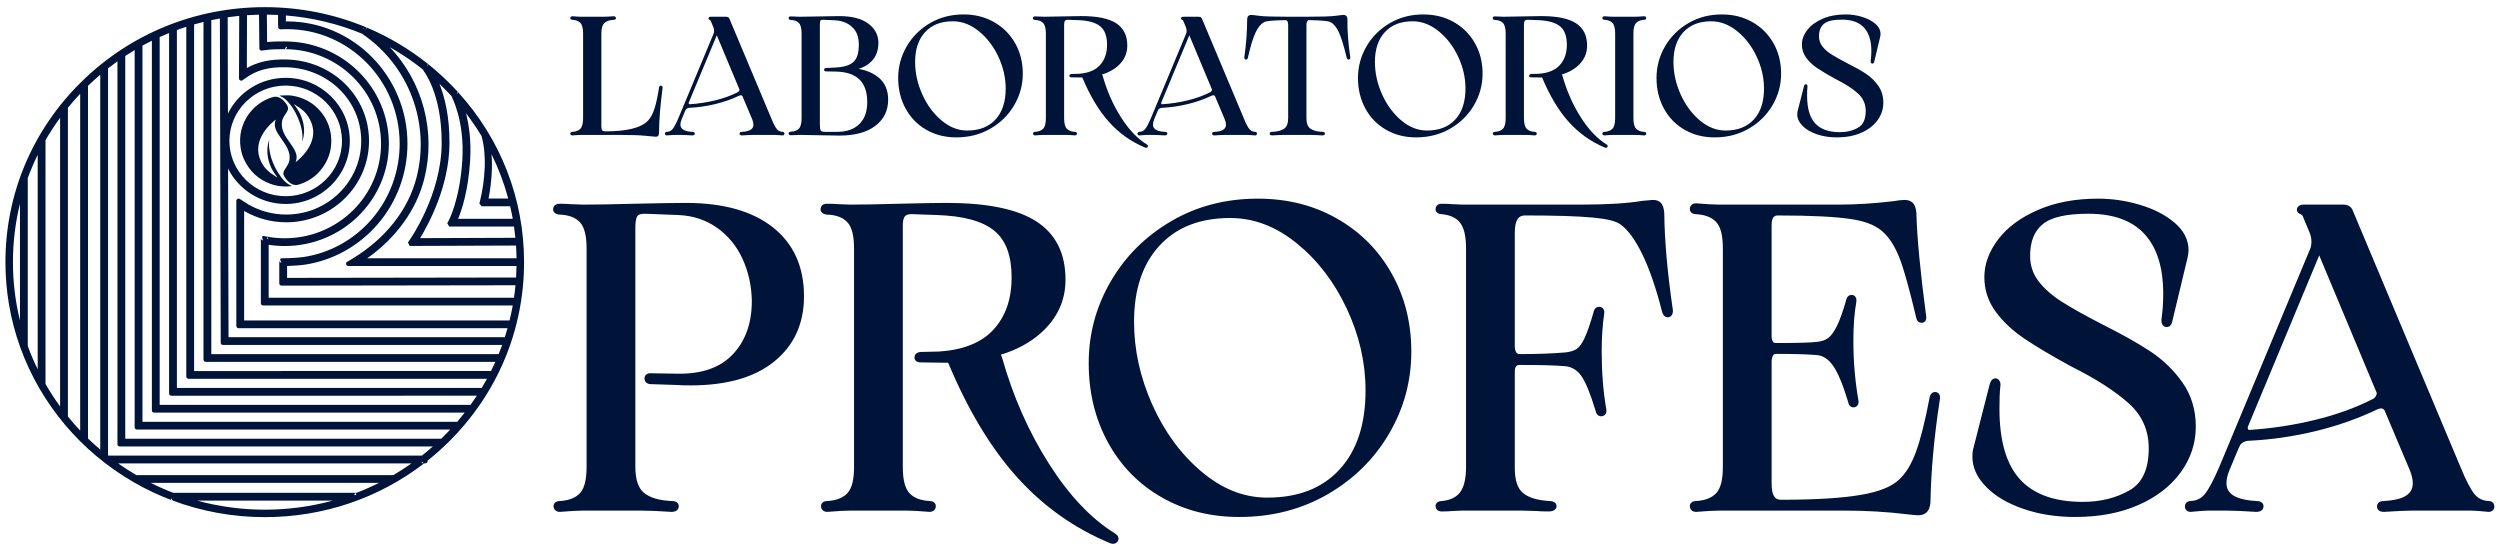
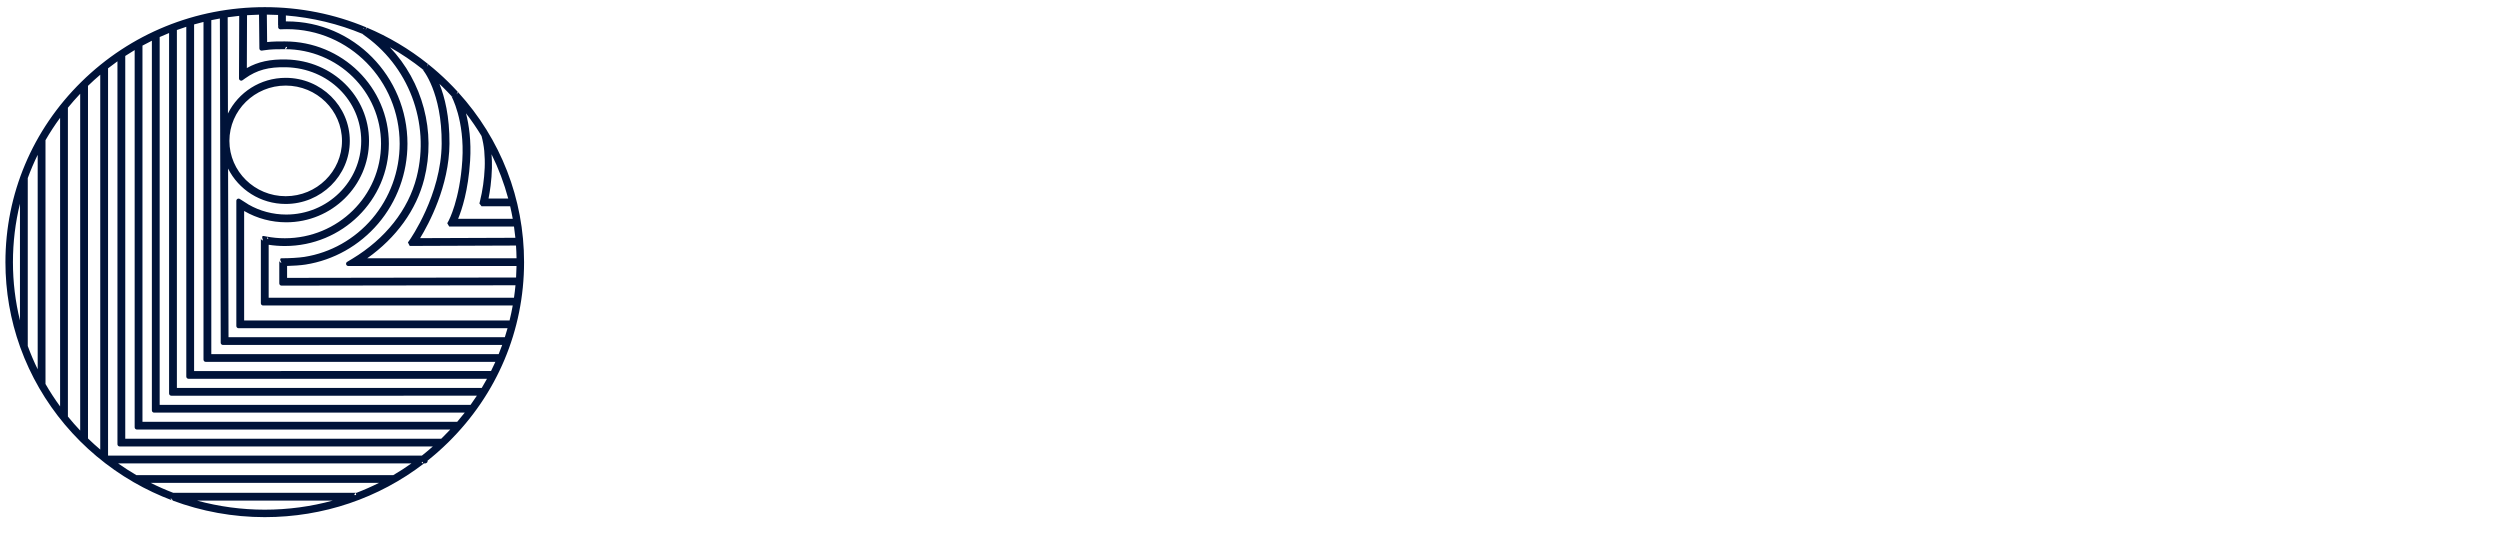
<svg xmlns="http://www.w3.org/2000/svg" width="100%" height="100%" viewBox="0 0 284 62" xml:space="preserve" style="fill-rule:evenodd;clip-rule:evenodd;stroke-linejoin:round;stroke-miterlimit:2;">
  <g id="logo-azul">
-     <path d="M65.024,15.383c-0.081,-0 -0.137,-0.026 -0.174,-0.059c-0.034,-0.031 -0.057,-0.071 -0.065,-0.122c-0.01,-0.067 0.011,-0.12 0.052,-0.16c0.033,-0.032 0.092,-0.062 0.182,-0.063c0.407,-0.022 0.715,-0.139 0.919,-0.36c0.209,-0.226 0.302,-0.626 0.302,-1.195l0,-9.619c0,-0.569 -0.093,-0.969 -0.302,-1.195c-0.204,-0.221 -0.512,-0.338 -0.916,-0.36c-0.092,-0.001 -0.152,-0.03 -0.185,-0.063c-0.041,-0.04 -0.062,-0.093 -0.052,-0.16c0.008,-0.051 0.031,-0.091 0.065,-0.122c0.037,-0.033 0.093,-0.059 0.174,-0.059c0.004,0 0.008,0.001 0.012,0.001c0.444,0.037 0.779,0.056 1.002,0.056l2.518,-0c0.273,-0 0.652,-0.019 1.136,-0.056c0.003,-0 0.007,-0.001 0.01,-0.001c0.158,0 0.237,0.073 0.262,0.164c0.015,0.054 0.007,0.1 -0.014,0.138c-0.026,0.046 -0.094,0.1 -0.225,0.102c-0.473,0.022 -0.83,0.141 -1.067,0.366c-0.236,0.225 -0.342,0.624 -0.342,1.189l0,10.483c0,0.145 0.011,0.265 0.032,0.361c0.017,0.074 0.039,0.131 0.073,0.167c0.072,0.078 0.195,0.107 0.361,0.107c2.464,0 4.088,-0.407 4.859,-1.252c0.289,-0.314 0.527,-0.764 0.713,-1.349c0.192,-0.602 0.364,-1.394 0.513,-2.375c0.013,-0.088 0.048,-0.143 0.084,-0.174c0.042,-0.036 0.092,-0.052 0.151,-0.044l0.002,0c0.059,0.009 0.1,0.036 0.129,0.074c0.03,0.04 0.049,0.101 0.033,0.186l-0.001,0.006c-0.261,2.067 -0.391,3.667 -0.391,4.801c-0,0.258 -0.017,0.43 -0.043,0.518l-0.001,0.002c-0.044,0.136 -0.15,0.217 -0.337,0.217c-0.09,0 -0.465,-0.034 -1.132,-0.104c-0.654,-0.069 -1.668,-0.103 -3.039,-0.103l-4.284,0c-0.223,0 -0.558,0.019 -1.002,0.056c-0.004,0.001 -0.008,0.001 -0.012,0.001Zm10.722,-0.404l0.005,0c0.27,-0.011 0.486,-0.113 0.648,-0.308c0.183,-0.219 0.4,-0.628 0.656,-1.224l4.001,-9.601c0,-0.001 0.001,-0.002 0.001,-0.003c0.044,-0.097 0.063,-0.21 0.063,-0.339c0,-0.145 -0.027,-0.284 -0.082,-0.418l-0.283,-0.676c-0.002,-0.005 -0.003,-0.009 -0.005,-0.013c-0.023,-0.078 -0.073,-0.13 -0.151,-0.153c-0.009,-0.002 -0.018,-0.006 -0.026,-0.01c-0.06,-0.032 -0.082,-0.076 -0.09,-0.114c-0.009,-0.043 -0.003,-0.096 0.046,-0.147c0.001,-0.002 0.003,-0.003 0.004,-0.005c0.038,-0.036 0.102,-0.065 0.197,-0.065l1.749,-0c0.104,-0 0.184,0.02 0.245,0.055c0.067,0.037 0.125,0.108 0.163,0.22l4.734,11.27c0.242,0.595 0.453,1.004 0.636,1.223c0.162,0.195 0.377,0.297 0.647,0.308l0.005,0c0.062,0.002 0.108,0.022 0.14,0.05c0.04,0.035 0.066,0.084 0.066,0.152c0,0.069 -0.026,0.118 -0.066,0.152c-0.033,0.029 -0.081,0.05 -0.145,0.05c-0.004,-0 -0.009,-0 -0.013,-0.001c-0.37,-0.037 -0.629,-0.056 -0.776,-0.056l-2.575,0c-0.272,0 -0.689,0.019 -1.249,0.056c-0.003,0.001 -0.006,0.001 -0.009,0.001c-0.202,-0 -0.267,-0.102 -0.267,-0.202c0,-0.099 0.064,-0.2 0.261,-0.202c0.863,-0.044 1.316,-0.295 1.316,-0.822c0,-0.184 -0.046,-0.386 -0.139,-0.604c-0,-0 -1.117,-2.647 -1.118,-2.648c-0.055,-0.056 -0.115,-0.088 -0.184,-0.088c-0.038,-0 -0.093,0.016 -0.167,0.043l-0.006,0.003c-0.846,0.404 -1.749,0.722 -2.708,0.955c-0.961,0.234 -1.933,0.376 -2.918,0.427c-0.002,0 -0.004,0 -0.007,0c-0.112,0 -0.213,0.028 -0.305,0.084c-0.083,0.05 -0.139,0.116 -0.167,0.199c-0.002,0.006 -0.004,0.012 -0.007,0.017c-0.006,0.011 -0.013,0.021 -0.021,0.03l-0.409,0.977c-0.092,0.219 -0.14,0.421 -0.14,0.605c0,0.298 0.157,0.511 0.461,0.645c0.228,0.1 0.532,0.158 0.908,0.177c0.203,0.001 0.266,0.106 0.266,0.193c-0,0.105 -0.072,0.211 -0.287,0.211c-0.003,-0 -0.006,-0 -0.009,-0.001c-0.558,-0.037 -0.988,-0.056 -1.287,-0.056l-0.807,0c-0.148,0 -0.407,0.019 -0.776,0.056c-0.005,0.001 -0.009,0.001 -0.014,0.001c-0.066,-0 -0.113,-0.022 -0.146,-0.05c-0.039,-0.035 -0.065,-0.083 -0.065,-0.152c0,-0.068 0.026,-0.117 0.065,-0.151c0.032,-0.028 0.077,-0.049 0.141,-0.051Zm2.383,-3.131c0.039,-0.009 0.073,-0.035 0.091,-0.07c-0.022,0.041 -0.065,0.059 -0.093,0.067l0.002,0.003Zm0.107,-0.181l0,0.048c0,0.039 0.009,0.072 0.031,0.098c0.021,0.023 0.052,0.029 0.092,0.029c0.968,-0.063 1.927,-0.208 2.875,-0.438c0.947,-0.229 1.799,-0.535 2.555,-0.919c0.002,-0.001 0.004,-0.003 0.006,-0.004c0.081,-0.035 0.138,-0.094 0.175,-0.175c0.03,-0.067 0.044,-0.121 0.022,-0.165c-0.002,-0.003 -0.003,-0.005 -0.004,-0.008c-0,-0 -2.561,-6.126 -2.561,-6.126l-3.191,7.66Zm12.089,3.678l-0.003,-0c-0.129,0.012 -0.287,0.019 -0.478,0.019c-0.171,0 -0.242,-0.084 -0.257,-0.169c-0.016,-0.093 0.029,-0.202 0.215,-0.233c0.006,-0.001 0.012,-0.001 0.019,-0.001c0.408,-0.011 0.719,-0.122 0.929,-0.343c0.214,-0.226 0.31,-0.626 0.31,-1.194l-0,-9.619c-0,-0.568 -0.096,-0.968 -0.31,-1.194c-0.21,-0.221 -0.521,-0.332 -0.93,-0.343c-0.006,-0.001 -0.012,-0.001 -0.018,-0.002c-0.187,-0.031 -0.231,-0.138 -0.215,-0.232c0.017,-0.093 0.083,-0.169 0.237,-0.169c0.204,0 0.375,0.006 0.515,0.019l0.521,0.019c0.624,-0 1.425,-0.013 2.4,-0.038c1.079,-0.025 1.768,-0.037 2.069,-0.037c1.438,-0 2.537,0.284 3.294,0.843c0.777,0.573 1.164,1.309 1.164,2.204c-0,0.88 -0.276,1.588 -0.82,2.126c-0.378,0.374 -0.85,0.647 -1.415,0.817c0.897,0.172 1.634,0.491 2.211,0.953c0.753,0.602 1.132,1.45 1.132,2.549c-0,1.248 -0.488,2.242 -1.463,2.983c-0.959,0.729 -2.319,1.099 -4.083,1.099c-0.44,-0 -1.199,-0.013 -2.277,-0.038c-0.9,-0.025 -1.637,-0.038 -2.212,-0.038l-0.535,0.019Zm4.584,-7.674c0.703,-0.036 1.249,-0.152 1.636,-0.352c0.37,-0.191 0.631,-0.462 0.782,-0.815c0.158,-0.369 0.235,-0.849 0.235,-1.441c-0,-0.858 -0.249,-1.524 -0.756,-1.995c-0.511,-0.474 -1.174,-0.727 -1.99,-0.763l-1.259,-0.055c-0.101,-0.006 -0.185,-0.001 -0.25,0.018c-0.041,0.011 -0.073,0.027 -0.092,0.053c-0.06,0.088 -0.079,0.264 -0.079,0.525l-0,11.311c-0,0.337 0.03,0.567 0.108,0.686c0.029,0.043 0.079,0.072 0.145,0.094c0.089,0.029 0.204,0.042 0.343,0.042l1.354,0c1.084,0 1.931,-0.29 2.534,-0.882c0.602,-0.589 0.899,-1.423 0.899,-2.495c0,-1.134 -0.29,-1.992 -0.884,-2.571c-0.596,-0.581 -1.492,-0.876 -2.684,-0.9c-0,-0 -1.108,-0.019 -1.106,-0.019c-0.082,-0 -0.137,-0.026 -0.17,-0.056c-0.037,-0.034 -0.059,-0.079 -0.059,-0.137c-0,-0.057 0.022,-0.102 0.059,-0.136c0.033,-0.03 0.086,-0.055 0.166,-0.056l1.068,-0.056Zm10.321,7.073c-1.006,-0.575 -1.791,-1.379 -2.354,-2.41c-0.562,-1.028 -0.842,-2.186 -0.842,-3.476c-0,-1.276 0.318,-2.467 0.956,-3.572c0.638,-1.103 1.522,-1.988 2.651,-2.651c1.13,-0.663 2.402,-0.995 3.818,-0.995c1.29,-0 2.445,0.29 3.467,0.872c1.024,0.582 1.824,1.386 2.4,2.409c0.575,1.022 0.864,2.166 0.864,3.43c0,1.291 -0.326,2.49 -0.978,3.602c-0.649,1.109 -1.55,1.997 -2.697,2.66c-1.148,0.663 -2.442,0.995 -3.883,0.995c-1.266,0 -2.399,-0.288 -3.402,-0.864Zm7.859,-1.167c0.774,-0.842 1.157,-2.015 1.157,-3.516c0,-1.233 -0.278,-2.441 -0.833,-3.625c-0.555,-1.183 -1.296,-2.15 -2.227,-2.901c-0.919,-0.743 -1.901,-1.117 -2.948,-1.117c-1.336,0 -2.384,0.406 -3.141,1.225c-0.762,0.823 -1.139,1.955 -1.139,3.393c-0,1.246 0.272,2.474 0.815,3.683c0.542,1.208 1.271,2.197 2.19,2.967c0.906,0.761 1.875,1.143 2.91,1.143c1.372,0 2.444,-0.415 3.216,-1.252Zm12.098,-5.11c0.025,0.03 0.047,0.067 0.067,0.112c0.002,0.006 0.004,0.011 0.006,0.017c0.485,1.728 1.177,3.301 2.077,4.718c0.896,1.408 1.873,2.44 2.933,3.093c0.079,0.047 0.115,0.101 0.127,0.143c0.016,0.055 0.008,0.109 -0.031,0.161c-0.001,0.001 -0.003,0.003 -0.004,0.004c-0.057,0.069 -0.147,0.104 -0.287,0.048l-0.002,-0.001c-1.584,-0.659 -2.956,-1.638 -4.115,-2.937c-1.142,-1.277 -2.144,-2.95 -3.006,-5.02c0,0 -1.244,-0.017 -1.242,-0.017c-0.178,-0 -0.231,-0.096 -0.231,-0.183c-0,-0.076 0.046,-0.167 0.203,-0.199c0.008,-0.002 0.016,-0.003 0.025,-0.003l0.822,-0.019c1.084,-0.072 1.896,-0.398 2.432,-0.988c0.536,-0.59 0.802,-1.362 0.802,-2.314c-0,-0.964 -0.254,-1.664 -0.777,-2.093c-0.534,-0.437 -1.39,-0.666 -2.568,-0.703l-1.034,-0.036c-0.001,-0 -0.002,-0 -0.003,-0c-0.174,-0.011 -0.304,0.015 -0.381,0.097c-0.082,0.088 -0.114,0.237 -0.114,0.443l0,10.634c0,0.569 0.093,0.969 0.302,1.195c0.205,0.221 0.513,0.338 0.918,0.36c0.094,0.001 0.153,0.031 0.186,0.065c0.039,0.04 0.059,0.091 0.049,0.158c-0.008,0.051 -0.03,0.091 -0.064,0.122c-0.037,0.034 -0.093,0.059 -0.174,0.059c-0.003,-0 -0.007,-0 -0.011,-0.001c-0.446,-0.037 -0.78,-0.056 -1.003,-0.056l-2.48,0c-0.223,0 -0.558,0.019 -1.004,0.056c-0.003,0.001 -0.007,0.001 -0.011,0.001c-0.08,-0 -0.136,-0.026 -0.173,-0.059c-0.034,-0.031 -0.057,-0.071 -0.064,-0.122c-0.01,-0.067 0.01,-0.118 0.049,-0.158c0.032,-0.033 0.091,-0.064 0.183,-0.065c0.408,-0.022 0.716,-0.139 0.92,-0.36c0.209,-0.226 0.302,-0.626 0.302,-1.195l0,-9.619c0,-0.568 -0.096,-0.968 -0.31,-1.194c-0.21,-0.221 -0.522,-0.332 -0.929,-0.343c-0.006,-0.001 -0.012,-0.001 -0.018,-0.002c-0.186,-0.03 -0.233,-0.139 -0.216,-0.232c0.016,-0.092 0.081,-0.169 0.238,-0.169c0.202,0 0.375,0.006 0.515,0.019l0.52,0.019c0.563,-0 1.269,-0.013 2.118,-0.038c1.028,-0.025 1.737,-0.037 2.126,-0.037c1.788,-0 3.095,0.271 3.924,0.801c0.853,0.544 1.284,1.392 1.284,2.547c0,0.917 -0.361,1.696 -1.089,2.338c-0.475,0.419 -1.07,0.738 -1.787,0.953Zm4.239,6.512l0.005,0c0.27,-0.011 0.485,-0.113 0.647,-0.308c0.183,-0.219 0.4,-0.628 0.656,-1.224l4.001,-9.601c0.001,-0.001 0.001,-0.002 0.002,-0.003c0.043,-0.097 0.063,-0.21 0.063,-0.339c-0,-0.145 -0.028,-0.284 -0.083,-0.418l-0.282,-0.676c-0.002,-0.005 -0.004,-0.009 -0.005,-0.013c-0.024,-0.078 -0.073,-0.13 -0.152,-0.153c-0.009,-0.002 -0.017,-0.006 -0.025,-0.01c-0.06,-0.032 -0.083,-0.076 -0.091,-0.114c-0.008,-0.043 -0.003,-0.096 0.046,-0.147c0.002,-0.002 0.003,-0.003 0.005,-0.005c0.038,-0.036 0.101,-0.065 0.197,-0.065l1.748,-0c0.104,-0 0.185,0.02 0.246,0.055c0.066,0.037 0.125,0.108 0.163,0.22l4.733,11.27c0.243,0.595 0.454,1.004 0.636,1.223c0.162,0.195 0.378,0.297 0.648,0.308l0.005,0c0.062,0.002 0.107,0.022 0.14,0.05c0.039,0.035 0.066,0.084 0.066,0.152c-0,0.069 -0.027,0.118 -0.067,0.152c-0.033,0.029 -0.08,0.05 -0.144,0.05c-0.005,-0 -0.009,-0 -0.014,-0.001c-0.369,-0.037 -0.628,-0.056 -0.776,-0.056l-2.574,0c-0.273,0 -0.69,0.019 -1.25,0.056c-0.003,0.001 -0.006,0.001 -0.009,0.001c-0.201,-0 -0.266,-0.102 -0.266,-0.202c-0,-0.099 0.064,-0.2 0.261,-0.202c0.862,-0.044 1.316,-0.295 1.316,-0.822c-0,-0.184 -0.047,-0.386 -0.14,-0.604c0,-0 -1.117,-2.647 -1.118,-2.648c-0.055,-0.056 -0.115,-0.088 -0.183,-0.088c-0.039,-0 -0.094,0.016 -0.167,0.043l-0.006,0.003c-0.847,0.404 -1.75,0.722 -2.708,0.955c-0.961,0.234 -1.934,0.376 -2.918,0.427c-0.002,0 -0.005,0 -0.007,0c-0.113,0 -0.214,0.028 -0.305,0.084c-0.083,0.05 -0.14,0.116 -0.167,0.199c-0.002,0.006 -0.005,0.012 -0.008,0.017c-0.005,0.011 -0.012,0.021 -0.02,0.03l-0.409,0.977c-0.092,0.219 -0.14,0.421 -0.14,0.605c-0,0.298 0.156,0.511 0.46,0.645c0.228,0.1 0.532,0.158 0.909,0.177c0.203,0.001 0.265,0.106 0.265,0.193c0,0.105 -0.072,0.211 -0.286,0.211c-0.003,-0 -0.006,-0 -0.009,-0.001c-0.558,-0.037 -0.989,-0.056 -1.287,-0.056l-0.808,0c-0.147,0 -0.406,0.019 -0.776,0.056c-0.004,0.001 -0.009,0.001 -0.013,0.001c-0.066,-0 -0.114,-0.022 -0.146,-0.05c-0.039,-0.035 -0.065,-0.083 -0.065,-0.152c-0,-0.068 0.026,-0.117 0.064,-0.151c0.032,-0.028 0.078,-0.049 0.142,-0.051Zm1.977,-2.379l-0.015,-0.015l-0.005,0.011c0.007,0.002 0.013,0.003 0.02,0.004Zm0.513,-0.933l-0.001,0.048c0,0.039 0.009,0.072 0.032,0.098c0.02,0.023 0.052,0.029 0.092,0.029c0.968,-0.063 1.926,-0.208 2.875,-0.438c0.946,-0.229 1.798,-0.535 2.554,-0.919c0.002,-0.001 0.005,-0.003 0.007,-0.004c0.081,-0.035 0.138,-0.094 0.174,-0.175c0.03,-0.067 0.045,-0.121 0.022,-0.165c-0.001,-0.003 -0.002,-0.005 -0.004,-0.008l-2.561,-6.126l-3.19,7.66Zm21.473,-5.18l0.001,0.003c0.03,0.183 -0.057,0.26 -0.149,0.276c-0.089,0.016 -0.186,-0.021 -0.243,-0.169c-0.003,-0.006 -0.004,-0.012 -0.006,-0.018c-0.324,-1.352 -0.622,-2.328 -0.903,-2.923c-0.265,-0.567 -0.569,-0.944 -0.923,-1.121c-0.006,-0.003 -0.012,-0.006 -0.017,-0.01c-0.116,-0.08 -0.371,-0.129 -0.761,-0.164c-0.424,-0.037 -0.989,-0.061 -1.699,-0.074c-0.07,-0 -0.127,0.044 -0.177,0.119c-0.069,0.1 -0.1,0.242 -0.1,0.421l0,10.597c0,0.56 0.137,0.956 0.435,1.179c0.307,0.231 0.771,0.353 1.387,0.376c0.091,0.001 0.153,0.018 0.189,0.038c0.067,0.038 0.093,0.092 0.093,0.155c-0,0.105 -0.072,0.211 -0.286,0.211c-0.003,-0 -0.006,-0 -0.008,-0c-0.634,-0.038 -1.12,-0.057 -1.457,-0.057l-2.78,0c-0.337,0 -0.823,0.019 -1.458,0.057c-0.003,-0 -0.006,-0 -0.008,-0c-0.215,-0 -0.287,-0.106 -0.287,-0.211c0,-0.063 0.027,-0.117 0.093,-0.155c0.036,-0.02 0.098,-0.037 0.19,-0.038c0.615,-0.023 1.079,-0.145 1.388,-0.376c0.297,-0.223 0.433,-0.619 0.433,-1.179l0,-10.597c0,-0.179 -0.03,-0.32 -0.097,-0.421c-0.052,-0.075 -0.109,-0.119 -0.178,-0.119c-0.71,0.013 -1.276,0.037 -1.7,0.074c-0.39,0.035 -0.645,0.084 -0.759,0.164c-0.006,0.004 -0.012,0.007 -0.018,0.01c-0.355,0.178 -0.669,0.57 -0.953,1.168c-0.298,0.626 -0.588,1.584 -0.873,2.874c-0.001,0.008 -0.004,0.015 -0.007,0.023c-0.061,0.145 -0.156,0.181 -0.243,0.166c-0.092,-0.016 -0.179,-0.092 -0.149,-0.275c0.211,-1.521 0.319,-2.936 0.319,-4.246c-0,-0.212 0.05,-0.351 0.122,-0.424l0.002,-0.002c0.079,-0.078 0.194,-0.123 0.348,-0.123c0.104,-0 0.411,0.034 0.921,0.104c0.499,0.069 1.632,0.103 3.401,0.103l1.804,-0c1.769,-0 2.904,-0.034 3.401,-0.103c0.512,-0.07 0.824,-0.104 0.939,-0.104c0.143,-0 0.252,0.044 0.331,0.124c0.075,0.074 0.125,0.212 0.125,0.425c0,0.001 0,0.002 0,0.003c-0.026,1.195 0.082,2.609 0.317,4.239Zm4.073,8.257c-1.006,-0.575 -1.79,-1.379 -2.353,-2.41c-0.562,-1.028 -0.844,-2.186 -0.844,-3.476c-0,-1.276 0.32,-2.467 0.958,-3.572c0.638,-1.103 1.522,-1.987 2.651,-2.651c1.128,-0.663 2.402,-0.995 3.817,-0.995c1.29,-0 2.446,0.29 3.468,0.872c1.024,0.582 1.824,1.386 2.4,2.409c0.575,1.022 0.863,2.166 0.863,3.43c-0,1.291 -0.325,2.49 -0.977,3.602c-0.651,1.109 -1.55,1.997 -2.699,2.66c-1.148,0.663 -2.442,0.995 -3.883,0.995c-1.264,0 -2.397,-0.288 -3.401,-0.864Zm7.859,-1.167c0.775,-0.842 1.157,-2.015 1.157,-3.516c-0,-1.233 -0.277,-2.441 -0.832,-3.625c-0.555,-1.183 -1.297,-2.15 -2.227,-2.901c-0.919,-0.743 -1.902,-1.117 -2.949,-1.117c-1.335,0 -2.383,0.406 -3.142,1.225c-0.762,0.823 -1.137,1.955 -1.137,3.393c-0,1.246 0.271,2.474 0.813,3.683c0.544,1.208 1.273,2.197 2.191,2.967c0.905,0.761 1.876,1.143 2.909,1.143c1.372,0 2.445,-0.415 3.217,-1.252Zm12.097,-5.11c0.025,0.03 0.048,0.067 0.067,0.112c0.003,0.006 0.005,0.011 0.006,0.017c0.485,1.728 1.178,3.301 2.079,4.718c0.895,1.408 1.873,2.44 2.934,3.094c0.099,0.06 0.131,0.133 0.132,0.186c0.002,0.041 -0.01,0.081 -0.041,0.119c-0.055,0.069 -0.15,0.106 -0.288,0.05c-1.585,-0.66 -2.958,-1.639 -4.118,-2.938c-1.14,-1.277 -2.142,-2.95 -3.005,-5.02c-0,0 -1.245,-0.017 -1.243,-0.017c-0.175,-0 -0.229,-0.095 -0.229,-0.183c0,-0.077 0.047,-0.167 0.201,-0.199c0.008,-0.002 0.017,-0.003 0.025,-0.003c-0,0 0.824,-0.019 0.824,-0.019c1.084,-0.072 1.896,-0.398 2.432,-0.988c0.536,-0.59 0.8,-1.362 0.8,-2.314c0,-0.964 -0.252,-1.664 -0.775,-2.093c-0.535,-0.437 -1.392,-0.666 -2.568,-0.703l-1.034,-0.036c-0.001,-0 -0.002,-0 -0.003,-0c-0.174,-0.011 -0.304,0.015 -0.382,0.098c-0.083,0.087 -0.113,0.237 -0.113,0.442l0,10.634c0,0.569 0.094,0.969 0.302,1.195c0.204,0.221 0.513,0.338 0.916,0.36c0.093,0.001 0.152,0.031 0.185,0.064c0.039,0.038 0.06,0.089 0.053,0.153c-0.001,0.002 -0.001,0.004 -0.001,0.006c-0.008,0.051 -0.03,0.091 -0.065,0.122c-0.037,0.033 -0.093,0.059 -0.174,0.059c-0.004,-0 -0.008,-0 -0.011,-0.001c-0.445,-0.037 -0.779,-0.056 -1.003,-0.056l-2.481,0c-0.223,0 -0.557,0.019 -1.002,0.056c-0.003,0.001 -0.007,0.001 -0.011,0.001c-0.081,-0 -0.137,-0.026 -0.174,-0.059c-0.035,-0.031 -0.057,-0.071 -0.065,-0.122c-0.01,-0.067 0.011,-0.12 0.051,-0.16c0.033,-0.032 0.092,-0.062 0.183,-0.063c0.406,-0.022 0.714,-0.139 0.918,-0.36c0.209,-0.226 0.303,-0.626 0.303,-1.195l-0,-9.619c-0,-0.568 -0.096,-0.968 -0.31,-1.194c-0.21,-0.221 -0.521,-0.332 -0.93,-0.343c-0.006,-0.001 -0.012,-0.001 -0.018,-0.002c-0.187,-0.031 -0.231,-0.138 -0.214,-0.232c0.016,-0.093 0.083,-0.169 0.236,-0.169c0.204,0 0.376,0.006 0.516,0.019l0.52,0.019c0.562,-0 1.268,-0.013 2.117,-0.038c1.03,-0.025 1.739,-0.037 2.127,-0.037c1.787,-0 3.096,0.271 3.925,0.801c0.853,0.544 1.284,1.392 1.284,2.547c0,0.917 -0.363,1.696 -1.089,2.338c-0.475,0.419 -1.071,0.738 -1.789,0.953Zm5.761,-5.857c-0.204,-0.221 -0.512,-0.338 -0.916,-0.36c-0.092,-0.001 -0.152,-0.03 -0.185,-0.063c-0.041,-0.04 -0.062,-0.093 -0.052,-0.16c0.008,-0.051 0.031,-0.091 0.065,-0.122c0.037,-0.033 0.093,-0.059 0.174,-0.059c0.004,0 0.008,0 0.012,0.001c0.444,0.037 0.779,0.056 1.002,0.056l2.481,-0c0.223,-0 0.557,-0.019 1.002,-0.056c0.004,-0.001 0.008,-0.001 0.011,-0.001c0.082,0 0.138,0.026 0.175,0.059c0.034,0.031 0.057,0.071 0.064,0.122c0.001,0.002 0.001,0.004 0.001,0.006c0.007,0.064 -0.013,0.115 -0.053,0.154c-0.032,0.032 -0.09,0.062 -0.182,0.063c-0.406,0.022 -0.714,0.139 -0.918,0.36c-0.209,0.226 -0.303,0.626 -0.303,1.195l0,9.619c0,0.569 0.094,0.969 0.303,1.195c0.204,0.221 0.512,0.338 0.916,0.36c0.093,0.001 0.151,0.031 0.185,0.064c0.039,0.038 0.059,0.089 0.052,0.153c-0,0.002 -0,0.004 -0.001,0.006c-0.007,0.051 -0.03,0.091 -0.064,0.122c-0.037,0.034 -0.093,0.059 -0.175,0.059c-0.003,-0 -0.007,-0 -0.011,-0.001c-0.445,-0.037 -0.779,-0.056 -1.002,-0.056l-2.481,0c-0.223,0 -0.558,0.019 -1.002,0.056c-0.004,0.001 -0.008,0.001 -0.012,0.001c-0.081,-0 -0.137,-0.026 -0.174,-0.059c-0.034,-0.031 -0.057,-0.071 -0.065,-0.122c-0.009,-0.067 0.011,-0.12 0.052,-0.16c0.033,-0.032 0.091,-0.062 0.182,-0.063c0.407,-0.022 0.715,-0.139 0.919,-0.36c0.209,-0.226 0.302,-0.626 0.302,-1.195l0,-9.619c0,-0.569 -0.093,-0.969 -0.302,-1.195Zm8.196,12.134c-1.006,-0.575 -1.789,-1.379 -2.353,-2.41c-0.561,-1.028 -0.843,-2.186 -0.843,-3.476c-0,-1.276 0.32,-2.467 0.958,-3.572c0.638,-1.103 1.522,-1.987 2.651,-2.651c1.128,-0.663 2.401,-0.995 3.816,-0.995c1.291,-0 2.447,0.29 3.469,0.872c1.024,0.582 1.824,1.386 2.4,2.409c0.575,1.022 0.862,2.166 0.862,3.43c0,1.291 -0.324,2.49 -0.976,3.602c-0.651,1.109 -1.55,1.997 -2.699,2.66c-1.148,0.663 -2.442,0.995 -3.883,0.995c-1.264,0 -2.398,-0.288 -3.402,-0.864Zm7.859,-1.167c0.776,-0.842 1.157,-2.015 1.157,-3.516c0,-1.233 -0.277,-2.441 -0.832,-3.625c-0.554,-1.183 -1.297,-2.15 -2.226,-2.901c-0.92,-0.743 -1.902,-1.117 -2.95,-1.117c-1.334,0 -2.383,0.406 -3.141,1.225c-0.762,0.823 -1.137,1.955 -1.137,3.393c-0,1.246 0.27,2.474 0.813,3.683c0.544,1.208 1.273,2.197 2.191,2.967c0.905,0.761 1.876,1.143 2.909,1.143c1.372,0 2.445,-0.415 3.216,-1.252Zm5.689,-3.755c0.021,-0.087 0.051,-0.146 0.08,-0.18c0.044,-0.054 0.096,-0.074 0.147,-0.074c0.039,0 0.117,0.022 0.163,0.13c0,0.002 0.001,0.005 0.002,0.007c0.017,0.047 0.023,0.114 0.007,0.206c-0.025,0.222 -0.036,0.541 -0.036,0.958c-0,1.423 0.301,2.474 0.922,3.149c0.616,0.671 1.549,0.999 2.793,0.999c0.788,-0 1.483,-0.171 2.083,-0.517c0.583,-0.335 0.862,-0.966 0.862,-1.884c-0,-0.798 -0.291,-1.463 -0.876,-1.994c-0.606,-0.55 -1.467,-1.104 -2.581,-1.661c-0.002,-0.001 -0.003,-0.001 -0.005,-0.002c-0.83,-0.454 -1.503,-0.853 -2.021,-1.2c-0.527,-0.353 -0.952,-0.749 -1.272,-1.188c-0.332,-0.449 -0.498,-0.952 -0.498,-1.508c0,-0.566 0.203,-1.118 0.612,-1.651c0.4,-0.524 0.981,-0.952 1.744,-1.282c0.754,-0.327 1.63,-0.49 2.628,-0.49c0.615,-0 1.223,0.089 1.824,0.268c0.608,0.181 1.109,0.438 1.505,0.768c0.417,0.35 0.622,0.752 0.622,1.204c0,0.068 -0.013,0.171 -0.04,0.307c-0.001,0.002 -0.001,0.004 -0.001,0.006c-0,-0 -0.676,2.815 -0.676,2.815c-0.031,0.167 -0.124,0.22 -0.208,0.22c-0.106,0 -0.217,-0.083 -0.193,-0.319c0,-0.001 0.001,-0.003 0.001,-0.005c0.05,-0.345 0.074,-0.714 0.074,-1.108c-0,-1.162 -0.275,-2.049 -0.837,-2.66c-0.561,-0.608 -1.395,-0.905 -2.502,-0.905c-0.973,-0 -1.656,0.151 -2.046,0.475c-0.379,0.315 -0.563,0.789 -0.563,1.418c0,0.432 0.126,0.812 0.378,1.139c0.259,0.338 0.605,0.644 1.035,0.916c0.442,0.281 1.048,0.62 1.821,1.018c0.857,0.428 1.556,0.823 2.099,1.182c0.552,0.367 1.019,0.82 1.398,1.36c0.385,0.548 0.579,1.188 0.579,1.919c-0,0.731 -0.221,1.4 -0.666,2.006c-0.438,0.601 -1.057,1.077 -1.858,1.426c-0.793,0.345 -1.712,0.518 -2.761,0.518c-0.83,0 -1.587,-0.119 -2.27,-0.355c-0.693,-0.239 -1.233,-0.558 -1.622,-0.954c-0.405,-0.411 -0.603,-0.848 -0.603,-1.307c0,-0.125 0.008,-0.221 0.023,-0.291c-0,-0.002 0,-0.004 0.001,-0.006l0.732,-2.873Z" style="fill:#001339;" />
-     <path d="M73.748,43.622c-0.388,-0.097 -0.532,-0.337 -0.532,-0.627c-0,-0.164 0.056,-0.291 0.143,-0.389c0.097,-0.111 0.254,-0.205 0.498,-0.205c0.002,0 0.004,0 0.007,0.001l2.999,0.049l0.002,-0c2.787,0.061 4.913,-0.653 6.368,-2.184c1.455,-1.533 2.174,-3.56 2.175,-6.075c-0.032,-1.739 -0.389,-3.348 -1.072,-4.822c-0.675,-1.458 -1.65,-2.633 -2.922,-3.523c-1.27,-0.886 -2.729,-1.359 -4.382,-1.42l-0.001,0c0,0 -3.716,-0.145 -3.723,-0.145c-0.442,0.001 -0.753,0.054 -0.897,0.265c-0.177,0.258 -0.235,0.717 -0.235,1.368l-0,27.094c-0,1.41 0.298,2.408 0.973,2.97c0.698,0.578 1.764,0.877 3.177,0.938c0.602,0 0.783,0.333 0.783,0.591c0,0.314 -0.207,0.641 -0.834,0.641c-0.01,-0 -0.02,-0.001 -0.03,-0.001c-1.438,-0.096 -2.557,-0.143 -3.356,-0.143l-6.676,-0c-0.574,-0 -1.432,0.047 -2.577,0.142c-0.012,0.001 -0.024,0.002 -0.037,0.002c-0.238,-0 -0.403,-0.078 -0.513,-0.178c-0.103,-0.094 -0.172,-0.216 -0.195,-0.372c-0.032,-0.208 0.032,-0.368 0.158,-0.493c0.096,-0.095 0.267,-0.186 0.543,-0.19c1.014,-0.059 1.782,-0.346 2.292,-0.896c0.526,-0.57 0.752,-1.58 0.752,-3.011l0,-24.771c0,-1.428 -0.233,-2.438 -0.773,-3.006c-0.525,-0.554 -1.304,-0.824 -2.324,-0.854c-0.019,-0 -0.038,-0.002 -0.057,-0.005c-0.562,-0.089 -0.686,-0.432 -0.638,-0.705c0.04,-0.257 0.241,-0.522 0.755,-0.522c0.494,0 0.907,0.018 1.239,0.048c-0,0 1.383,0.049 1.383,0.049c1.479,-0 3.407,-0.032 5.786,-0.097l0.001,0c2.778,-0.064 4.748,-0.096 5.913,-0.096c4.248,-0 7.531,0.931 9.855,2.756c2.364,1.858 3.558,4.472 3.558,7.851c-0,3.114 -1.132,5.583 -3.383,7.411c-2.212,1.795 -5.374,2.712 -9.499,2.712c-0.718,-0 -1.26,-0.016 -1.624,-0.049l-2.986,-0.096c-0.032,-0.001 -0.063,-0.005 -0.094,-0.013Zm39.943,-3.325c0.037,0.058 0.071,0.124 0.103,0.197c0.008,0.018 0.015,0.037 0.02,0.057c1.245,4.439 3.024,8.48 5.342,12.121c2.295,3.612 4.8,6.26 7.52,7.937c0.297,0.178 0.383,0.398 0.39,0.556c0.005,0.125 -0.029,0.252 -0.123,0.371c-0.003,0.003 -0.005,0.006 -0.007,0.008c-0.168,0.203 -0.44,0.317 -0.85,0.154c-0.002,-0.001 -0.004,-0.002 -0.005,-0.003c-4.095,-1.704 -7.64,-4.232 -10.637,-7.59c-2.93,-3.283 -5.509,-7.578 -7.73,-12.894c-0,0 -3.141,-0.043 -3.141,-0.043c-0.53,-0.002 -0.684,-0.305 -0.684,-0.568c-0,-0.236 0.133,-0.515 0.6,-0.608c0.026,-0.005 0.052,-0.008 0.078,-0.009c-0,0 2.12,-0.049 2.124,-0.049c2.757,-0.186 4.826,-1.011 6.192,-2.515c1.365,-1.502 2.037,-3.468 2.037,-5.892c0,-2.447 -0.635,-4.226 -1.966,-5.313c-1.361,-1.114 -3.55,-1.694 -6.551,-1.787l-0.002,0l-2.661,-0.096c-0.003,-0 -0.006,-0.001 -0.009,-0.001c-0.413,-0.023 -0.723,0.026 -0.906,0.222c-0.001,0.001 -0.002,0.002 -0.003,0.003c-0.199,0.21 -0.263,0.573 -0.263,1.07l-0,27.384c-0,1.431 0.226,2.441 0.752,3.011c0.509,0.551 1.28,0.839 2.293,0.897c0.272,0.002 0.443,0.094 0.539,0.19c0.124,0.122 0.188,0.281 0.16,0.485c-0,0.002 -0,0.004 -0.001,0.006c-0.023,0.157 -0.092,0.279 -0.195,0.373c-0.11,0.1 -0.275,0.178 -0.513,0.178c-0.013,-0 -0.025,-0.001 -0.037,-0.002c-1.145,-0.095 -2.003,-0.143 -2.575,-0.143l-6.386,0c-0.574,0 -1.432,0.048 -2.577,0.143c-0.012,0.001 -0.024,0.002 -0.037,0.002c-0.238,-0 -0.403,-0.078 -0.513,-0.178c-0.103,-0.094 -0.172,-0.216 -0.195,-0.372c-0.032,-0.208 0.032,-0.369 0.158,-0.493c0.096,-0.095 0.267,-0.186 0.543,-0.19c1.014,-0.059 1.782,-0.346 2.292,-0.896c0.526,-0.57 0.752,-1.58 0.752,-3.011l0,-24.771c0,-1.428 -0.233,-2.438 -0.773,-3.006c-0.525,-0.553 -1.304,-0.824 -2.324,-0.854c-0.019,-0 -0.038,-0.002 -0.057,-0.005c-0.561,-0.089 -0.686,-0.431 -0.637,-0.711c0.046,-0.278 0.237,-0.516 0.707,-0.516c0.524,0 0.969,0.018 1.332,0.048c-0,0 1.337,0.049 1.337,0.049c1.446,-0 3.26,-0.032 5.445,-0.097l0.002,0c2.65,-0.064 4.476,-0.096 5.477,-0.096c4.628,-0 8.011,0.705 10.161,2.077c2.224,1.422 3.351,3.632 3.351,6.643c-0,2.388 -0.944,4.42 -2.836,6.092c-1.205,1.064 -2.708,1.877 -4.513,2.435Zm18.267,16.196c-2.605,-1.493 -4.637,-3.574 -6.098,-6.244c-1.453,-2.661 -2.183,-5.659 -2.183,-8.997c0,-3.305 0.826,-6.387 2.48,-9.246c1.651,-2.857 3.938,-5.145 6.861,-6.863c2.921,-1.717 6.214,-2.577 9.878,-2.577c3.341,-0 6.333,0.754 8.978,2.26c2.653,1.509 4.725,3.588 6.217,6.241c1.488,2.645 2.235,5.605 2.235,8.88c-0,3.339 -0.844,6.445 -2.529,9.32c-1.684,2.874 -4.012,5.17 -6.985,6.887c-2.968,1.715 -6.318,2.575 -10.044,2.575c-3.277,0 -6.212,-0.746 -8.81,-2.236Zm20.212,-3.157c1.981,-2.153 2.956,-5.151 2.956,-8.987c-0,-3.16 -0.713,-6.258 -2.135,-9.294c-1.423,-3.03 -3.323,-5.51 -5.708,-7.438c-2.348,-1.897 -4.856,-2.852 -7.532,-2.852c-3.407,0 -6.082,1.033 -8.016,3.124c-1.947,2.102 -2.906,4.996 -2.906,8.67c0,3.197 0.698,6.345 2.089,9.445c1.39,3.096 3.259,5.632 5.613,7.606c2.314,1.942 4.789,2.92 7.43,2.92c3.501,-0 6.241,-1.056 8.209,-3.194Zm12.826,4.715l-0.005,-0c-0.301,0.032 -0.699,0.05 -1.194,0.05c-0.472,0 -0.664,-0.243 -0.707,-0.516c-0.028,-0.16 0.009,-0.294 0.087,-0.406c0.083,-0.119 0.265,-0.256 0.601,-0.262c0.937,-0.087 1.638,-0.403 2.082,-0.985c0.471,-0.62 0.682,-1.598 0.682,-2.923l0,-24.771c0,-1.353 -0.208,-2.338 -0.679,-2.942c-0.445,-0.569 -1.148,-0.879 -2.086,-0.965c-0.335,-0.006 -0.518,-0.145 -0.601,-0.265c-0.077,-0.112 -0.114,-0.246 -0.087,-0.398c0.044,-0.281 0.235,-0.522 0.708,-0.522c0.495,0 0.893,0.018 1.193,0.049l1.138,0.048l13.537,0c2.905,0 5.219,-0.143 6.942,-0.43c0.01,-0.002 0.019,-0.003 0.029,-0.004c0.671,-0.067 1.057,-0.099 1.158,-0.099c0.41,0 0.709,0.137 0.914,0.369c0.171,0.191 0.31,0.556 0.353,1.108c0.001,0.01 0.001,0.02 0.001,0.03c0.033,3.112 0.354,6.753 0.965,10.923c0,0.002 0,0.003 0.001,0.005c0.073,0.542 -0.167,0.794 -0.399,0.871c-0.258,0.086 -0.643,0.009 -0.814,-0.592c-0.001,-0.004 -0.002,-0.008 -0.004,-0.013c-0.668,-2.641 -1.415,-4.816 -2.242,-6.519c-0.797,-1.638 -1.612,-2.773 -2.47,-3.387c-0.004,-0.003 -0.008,-0.005 -0.011,-0.008c-0.511,-0.39 -1.56,-0.631 -3.135,-0.781c-1.683,-0.161 -4.258,-0.241 -7.722,-0.241c-0.838,0 -1.15,0.703 -1.15,1.973l0,12.918c0,0.263 0.054,0.49 0.173,0.681l0.001,0.001c0.081,0.13 0.218,0.176 0.396,0.176c2.046,0 3.772,-0.063 5.181,-0.191c0.527,-0.056 0.954,-0.18 1.275,-0.39c0.318,-0.207 0.603,-0.613 0.88,-1.195c0.314,-0.658 0.656,-1.645 1.032,-2.954c0.088,-0.48 0.369,-0.639 0.654,-0.639c0.213,-0 0.362,0.089 0.465,0.235c0.078,0.11 0.142,0.296 0.099,0.568c-0.191,1.27 -0.285,2.684 -0.285,4.239c-0,2.391 0.173,4.589 0.524,6.597c0.049,0.259 -0.014,0.441 -0.101,0.559c-0.089,0.12 -0.217,0.205 -0.398,0.23c-0.182,0.026 -0.337,-0.022 -0.467,-0.131c-0.103,-0.087 -0.204,-0.238 -0.248,-0.476c-0.592,-1.951 -1.133,-3.287 -1.645,-4.001c-0.453,-0.63 -1.047,-0.992 -1.786,-1.075c-1.058,-0.096 -2.784,-0.142 -5.18,-0.142c-0.151,-0 -0.276,0.024 -0.366,0.099c-0.162,0.133 -0.204,0.378 -0.204,0.711l0,10.885c0,1.322 0.272,2.267 0.89,2.812c0.633,0.56 1.649,0.862 3.029,0.952c0.255,0.001 0.429,0.051 0.532,0.108c0.209,0.117 0.291,0.287 0.291,0.483c0,0.136 -0.065,0.377 -0.401,0.512l-0.002,0.001c-0.132,0.052 -0.275,0.08 -0.431,0.08c-0.623,0 -1.116,-0.017 -1.479,-0.05l-1.625,-0.047l-6.757,0l-1.132,0.047Zm27.684,0.098c-0.239,-0 -0.404,-0.078 -0.514,-0.178c-0.102,-0.094 -0.171,-0.216 -0.195,-0.373c-0.031,-0.207 0.033,-0.368 0.159,-0.492c0.096,-0.095 0.266,-0.186 0.542,-0.19c1.014,-0.059 1.783,-0.346 2.293,-0.896c0.525,-0.57 0.752,-1.58 0.752,-3.011l-0,-24.771c-0,-1.43 -0.227,-2.442 -0.752,-3.01c-0.511,-0.553 -1.282,-0.839 -2.296,-0.897c-0.272,-0.002 -0.444,-0.095 -0.541,-0.191c-0.124,-0.124 -0.188,-0.285 -0.157,-0.492l0,-0.001c0.024,-0.155 0.092,-0.277 0.195,-0.371c0.11,-0.101 0.275,-0.179 0.514,-0.179c0.012,0 0.025,0.001 0.037,0.002c1.144,0.095 2.002,0.144 2.576,0.144l13.546,0c1.98,0 4.039,-0.128 6.175,-0.382c0.611,-0.101 1.067,-0.151 1.372,-0.151c0.395,0 0.699,0.127 0.922,0.35c0.195,0.195 0.351,0.564 0.395,1.127c0,0.008 0.001,0.016 0.001,0.024c0.064,2.697 0.435,6.595 1.107,11.691c0.06,0.317 -0.041,0.512 -0.134,0.608c-0.094,0.097 -0.217,0.159 -0.38,0.159c-0.251,-0 -0.506,-0.131 -0.603,-0.537c-0.769,-3.231 -1.39,-5.47 -1.869,-6.718c-0.459,-1.193 -1.005,-2.129 -1.649,-2.803c-0.003,-0.004 -0.007,-0.007 -0.01,-0.01c-0.781,-0.872 -2.037,-1.425 -3.752,-1.695c-1.823,-0.288 -4.639,-0.431 -8.444,-0.431c-0.182,0 -0.332,0.038 -0.441,0.138c-0.208,0.191 -0.273,0.536 -0.273,1.012l0,12.579c0,0.235 0.047,0.44 0.153,0.615c0,0.001 0.001,0.002 0.002,0.003c0.068,0.115 0.197,0.145 0.365,0.145c2.45,-0 4.009,-0.045 4.677,-0.14c0.005,-0.001 0.009,-0.001 0.014,-0.002c0.492,-0.054 0.897,-0.191 1.21,-0.424l0.002,-0.001c0.329,-0.242 0.641,-0.679 0.956,-1.294c0.343,-0.67 0.7,-1.661 1.074,-2.965c0.087,-0.49 0.38,-0.641 0.631,-0.641c0.164,0 0.289,0.061 0.387,0.159c0.101,0.102 0.205,0.309 0.151,0.648c-0,0.004 -0.001,0.007 -0.002,0.01c-0.223,1.235 -0.332,2.709 -0.332,4.42c0,2.294 0.191,4.541 0.572,6.737c0.049,0.244 -0.001,0.418 -0.069,0.53c-0.085,0.139 -0.214,0.233 -0.389,0.26c-0.276,0.048 -0.607,-0.066 -0.707,-0.602c-0.591,-1.957 -1.16,-3.334 -1.72,-4.127c-0.494,-0.702 -1.077,-1.109 -1.768,-1.193c-0.991,-0.096 -2.553,-0.142 -4.687,-0.142c-0.164,0 -0.288,0.047 -0.354,0.173l-0.001,0.001c-0.112,0.21 -0.165,0.439 -0.165,0.684l0,13.886c0,1.174 0.278,1.827 1.051,1.827c3.903,-0 6.926,-0.182 9.069,-0.551c2.046,-0.35 3.506,-0.918 4.363,-1.743c0.002,-0.002 0.004,-0.004 0.007,-0.006c0.76,-0.702 1.387,-1.736 1.891,-3.094c0.524,-1.416 1.04,-3.461 1.549,-6.13c0.081,-0.553 0.397,-0.716 0.635,-0.716c0.183,0 0.319,0.07 0.42,0.18c0.107,0.117 0.206,0.359 0.116,0.742c-0.64,4.164 -0.992,8.024 -1.056,11.579c-0,0.009 -0,0.018 -0.001,0.027c-0.044,0.574 -0.217,0.947 -0.437,1.145c-0.234,0.211 -0.556,0.332 -0.976,0.332c-0.135,-0 -0.507,-0.032 -1.114,-0.1c-0.002,-0 -0.004,-0 -0.006,-0.001c-2.305,-0.287 -4.705,-0.431 -7.201,-0.431l-14.273,0c-0.574,0 -1.432,0.048 -2.576,0.143c-0.012,0.001 -0.025,0.002 -0.037,0.002Zm33.336,-14.442l0.001,-0.001c0.076,-0.302 0.192,-0.485 0.294,-0.576c0.118,-0.106 0.248,-0.148 0.38,-0.148c0.135,-0 0.376,0.063 0.512,0.403c0.053,0.133 0.077,0.331 0.027,0.598c-0.062,0.569 -0.092,1.385 -0.092,2.446c0,3.633 0.767,6.32 2.35,8.044c1.57,1.708 3.95,2.54 7.121,2.54c2.013,0 3.785,-0.437 5.318,-1.32c1.47,-0.846 2.17,-2.445 2.17,-4.765c0,-2.027 -0.741,-3.716 -2.224,-5.063c-1.558,-1.413 -3.765,-2.832 -6.625,-4.261c-0.005,-0.002 -0.009,-0.005 -0.014,-0.007c-2.143,-1.169 -3.88,-2.2 -5.211,-3.093c-1.371,-0.919 -2.471,-1.947 -3.305,-3.084c-0.864,-1.175 -1.295,-2.488 -1.295,-3.94c-0,-1.479 0.524,-2.919 1.59,-4.313c1.041,-1.359 2.549,-2.475 4.533,-3.331c1.953,-0.845 4.221,-1.27 6.806,-1.27c1.591,-0 3.164,0.232 4.723,0.696c1.581,0.47 2.882,1.138 3.908,1.996c1.101,0.921 1.637,1.984 1.637,3.174c0,0.181 -0.033,0.453 -0.105,0.813c-0.001,0.005 -0.003,0.01 -0.004,0.016c0,-0 -1.738,7.246 -1.737,7.239c-0.091,0.502 -0.38,0.652 -0.633,0.652c-0.313,0 -0.667,-0.236 -0.59,-0.932c0.001,-0.005 0.001,-0.01 0.002,-0.014c0.126,-0.883 0.189,-1.83 0.189,-2.839c-0,-2.962 -0.698,-5.228 -2.132,-6.786c-1.424,-1.545 -3.554,-2.299 -6.372,-2.299c-2.472,-0 -4.213,0.379 -5.205,1.203c-0.953,0.793 -1.411,1.99 -1.411,3.575c0,1.091 0.314,2.048 0.948,2.872l0.001,0.001c0.663,0.866 1.545,1.642 2.642,2.338c1.135,0.72 2.696,1.592 4.679,2.616c2.213,1.105 4.016,2.122 5.416,3.05c1.433,0.949 2.642,2.125 3.627,3.525c1.002,1.43 1.508,3.095 1.508,4.999c0,1.903 -0.578,3.645 -1.732,5.223c-1.14,1.56 -2.747,2.796 -4.826,3.703c-2.052,0.893 -4.435,1.342 -7.147,1.342c-2.149,0 -4.108,-0.308 -5.878,-0.919c-1.802,-0.621 -3.203,-1.452 -4.212,-2.48c-1.065,-1.079 -1.581,-2.228 -1.581,-3.434c-0,-0.328 0.021,-0.583 0.057,-0.765c0.002,-0.008 0.004,-0.015 0.006,-0.023l1.886,-7.401Zm28.396,6.998c-0.013,0.056 -0.038,0.103 -0.067,0.143c-0.007,0.009 -0.014,0.018 -0.021,0.027l-1.044,2.5l-0.001,0.002c-0.233,0.55 -0.353,1.056 -0.353,1.519c-0,0.726 0.385,1.243 1.126,1.571c0.578,0.255 1.349,0.401 2.305,0.45c0.596,0.002 0.779,0.334 0.779,0.591c0,0.314 -0.207,0.641 -0.834,0.641c-0.01,-0 -0.02,-0.001 -0.03,-0.001c-1.44,-0.096 -2.541,-0.144 -3.308,-0.144l-2.081,0c-0.378,0 -1.042,0.048 -1.988,0.143c-0.015,0.001 -0.03,0.002 -0.045,0.002c-0.199,-0 -0.34,-0.066 -0.44,-0.153c-0.119,-0.105 -0.201,-0.253 -0.201,-0.464c0,-0.21 0.082,-0.359 0.203,-0.464c0.097,-0.084 0.235,-0.149 0.435,-0.152c0.663,-0.029 1.197,-0.28 1.596,-0.758c0.466,-0.56 1.02,-1.606 1.673,-3.13l10.304,-24.721c0.001,-0.003 0.002,-0.006 0.004,-0.009c0.105,-0.238 0.155,-0.516 0.155,-0.833c-0,-0.36 -0.069,-0.707 -0.207,-1.039l-0.726,-1.741c-0.006,-0.014 -0.012,-0.028 -0.016,-0.043c-0.051,-0.169 -0.161,-0.279 -0.329,-0.33c-0.023,-0.007 -0.045,-0.016 -0.066,-0.026c-0.202,-0.099 -0.274,-0.246 -0.298,-0.369c-0.028,-0.138 -0.01,-0.308 0.152,-0.47c0.11,-0.11 0.294,-0.204 0.582,-0.204l4.499,0c0.288,0 0.512,0.059 0.681,0.155c0.188,0.106 0.356,0.302 0.464,0.617l12.186,29.014c0.001,0.002 0.001,0.003 0.002,0.005c0.621,1.521 1.157,2.565 1.623,3.124c0.4,0.48 0.936,0.731 1.598,0.759c0.194,0.001 0.333,0.066 0.431,0.151c0.121,0.105 0.203,0.254 0.203,0.464c-0,0.211 -0.082,0.359 -0.201,0.464c-0.1,0.087 -0.241,0.153 -0.44,0.153c-0.015,-0 -0.03,-0.001 -0.044,-0.002c-0.947,-0.095 -1.609,-0.143 -1.987,-0.143l-6.629,0c-0.703,0 -1.774,0.048 -3.212,0.144c-0.01,0 -0.02,0.001 -0.03,0.001c-0.596,-0 -0.784,-0.317 -0.784,-0.617c-0,-0.294 0.185,-0.611 0.774,-0.615c2.143,-0.114 3.288,-0.711 3.288,-2.021c0,-0.463 -0.12,-0.97 -0.352,-1.52c0,0 -2.871,-6.797 -2.872,-6.798c-0.117,-0.118 -0.244,-0.185 -0.391,-0.185c-0.093,-0 -0.227,0.042 -0.405,0.108c-2.183,1.043 -4.513,1.864 -6.989,2.467c-2.479,0.604 -4.99,0.972 -7.535,1.1c-0.008,0.001 -0.015,0.001 -0.023,0.001c-0.269,-0 -0.514,0.067 -0.734,0.201c-0.183,0.112 -0.312,0.254 -0.38,0.435Zm0.934,-2.202l-0,0.099c-0,0.002 -0,0.003 -0,0.005c-0,0.074 0.014,0.138 0.058,0.188c0,0.001 0.001,0.002 0.002,0.002c0.033,0.039 0.089,0.04 0.156,0.04c2.484,-0.16 4.947,-0.535 7.384,-1.125c2.43,-0.588 4.615,-1.373 6.554,-2.358c0.007,-0.004 0.014,-0.007 0.021,-0.011c0.187,-0.082 0.32,-0.217 0.402,-0.402c0.062,-0.139 0.104,-0.252 0.058,-0.345c-0.005,-0.009 -0.009,-0.018 -0.013,-0.027l-6.505,-15.556l-8.117,19.49Z" style="fill:#001339;" />
    <path d="M51.901,10.699l0.136,-0.236c0.003,0.005 0.007,0.013 0.012,0.022c4.839,5.316 7.485,12.106 7.485,19.296c0,7.737 -3.064,15.012 -8.629,20.484c-0.746,0.732 -1.524,1.421 -2.332,2.064l0,0.055c0,0.233 -0.253,0.257 -0.253,0.257c-0,-0 -0.145,-0 -0.145,-0c-5.151,3.959 -11.457,6.106 -18.099,6.106c-3.606,0 -7.167,-0.648 -10.502,-1.898c-0.004,-0.001 -0.008,-0.002 -0.012,-0.004c-1.511,-0.567 -2.976,-1.257 -4.378,-2.066c-5.987,-3.456 -10.559,-8.89 -12.875,-15.3c-0.007,-0.02 -0.014,-0.039 -0.021,-0.058c-0.002,-0.006 -0.004,-0.012 -0.007,-0.019c-1.104,-3.084 -1.664,-6.321 -1.664,-9.621c-0,-7.738 3.065,-15.013 8.63,-20.485c5.563,-5.47 12.961,-8.483 20.829,-8.483c4.026,0 7.929,0.79 11.526,2.293l-0.05,0.253c0.007,0.004 0.015,0.007 0.023,0.01l0.075,-0.243c2.488,1.045 4.831,2.433 6.965,4.139l-0.089,0.253c0.006,0.005 0.012,0.01 0.018,0.015l0.111,-0.247c0.005,0.005 0.015,0.017 0.031,0.036c0.767,0.617 1.508,1.276 2.219,1.974c0.374,0.369 0.737,0.745 1.089,1.129l-0.112,0.254c0.007,0.007 0.013,0.013 0.019,0.02Zm-10.518,-7.41c-0.035,-0.071 -0.067,-0.121 -0.083,-0.098c-0.013,0.018 -0.022,0.035 -0.029,0.052c0.037,0.016 0.075,0.031 0.112,0.046Zm6.505,49.253c0.047,0.061 0.12,0.099 0.201,0.099c-0,-0 -0.05,-0.086 -0.085,-0.188c-0.039,0.03 -0.078,0.059 -0.116,0.089Zm-28.24,4.319c-0.031,-0.039 -0.25,-0.309 -0.25,-0.253c0,0.214 0.219,0.249 0.25,0.253Zm-0,0c-0.003,0 -0.007,0 -0.01,0l0.012,0.002l-0.002,-0.002Zm-17.149,-17.291l0.008,0.005l-0.005,-0.005l-0.003,-0Zm0.037,0.005l-0.008,0.007c-0.001,0.005 -0.001,0.007 -0.001,0.007l0.009,-0.014Zm29.822,-33.988l-0.014,-0c-0.807,-0 -1.561,-0.001 -2.366,0.129c-0.002,0 -0.004,0 -0.006,0.001l-0.253,0.037c-0.139,-0 -0.252,-0.112 -0.253,-0.251l-0.04,-3.836c-0.457,0.01 -0.911,0.031 -1.363,0.061c-0,0 -0.022,6.005 -0.021,6.005c1.269,-0.72 2.659,-1.017 4.488,-0.975c5.269,0.126 9.391,4.191 9.391,9.248c0,5.098 -4.216,9.248 -9.402,9.248c-1.667,-0 -3.305,-0.435 -4.736,-1.258c-0.014,-0.008 -0.03,-0.018 -0.048,-0.029l0,12.439c0,0 30.153,-0.003 30.153,-0.003c0.138,-0.562 0.257,-1.129 0.36,-1.7l-28.361,0.002c-0.067,0 -0.131,-0.026 -0.179,-0.074c-0.047,-0.047 -0.074,-0.112 -0.074,-0.179l-0,-7.398c-0,0.123 0.088,0.226 0.205,0.249c0.003,0 0.006,0.001 0.009,0.001c0.013,0.002 0.026,0.003 0.039,0.003c0,0 -0.259,-0.562 0.058,-0.5l0.31,0.061c0.002,0.001 0.004,0.001 0.007,0.001c0.685,0.131 1.391,0.198 2.096,0.198c6.025,-0 10.928,-4.817 10.928,-10.74c0,-5.923 -4.903,-10.74 -10.928,-10.74Zm0.122,-0.253c-0.041,0.127 -0.122,0.253 -0.122,0.253c0.139,-0 0.252,-0.112 0.253,-0.251c-0.043,-0.001 -0.087,-0.001 -0.131,-0.002Zm-2.218,21.535c0.153,0.034 0.142,0.159 0.092,0.275c0.037,0.007 0.073,0.013 0.109,0.019c0.002,-0.007 0.003,-0.014 0.003,-0.021c0.012,-0.13 -0.076,-0.248 -0.204,-0.273Zm1.78,-23.543l-0.189,0.008c-0,-0 -0.242,-0.018 -0.253,-0.246l-0.01,-0.196l0.252,0.235l-0.253,-0.254l-0,-1.174c-0.424,-0.022 -0.849,-0.034 -1.276,-0.038c0.008,0.788 0.033,3.117 0.033,3.117c0.672,-0.071 1.316,-0.072 1.989,-0.072c0.003,-0 0.01,-0 0.01,-0c6.53,-0 11.829,5.214 11.829,11.621c-0,6.406 -5.3,11.621 -11.816,11.621c-0.616,-0 -1.232,-0.047 -1.837,-0.14l0,6.017c0,-0 27.869,-0.003 27.869,-0.003c0.068,-0.469 0.125,-0.94 0.169,-1.415l-26.578,0.041c-0.067,0 -0.132,-0.026 -0.179,-0.074c-0.048,-0.047 -0.075,-0.112 -0.075,-0.179l0,-2.602c0,0.14 0.114,0.254 0.254,0.254c-0,-0 -0.327,-0.507 0.002,-0.507l0.147,0c0.015,0 0.029,0.001 0.041,0.004l-0,-0.004c0.684,0 1.757,-0.054 2.399,-0.154c2.986,-0.469 5.725,-2.013 7.714,-4.348c2.01,-2.362 3.118,-5.385 3.118,-8.512c-0,-7.174 -5.742,-13.012 -12.802,-13.012c-0.183,-0 -0.367,0.004 -0.548,0.011l-0.01,0.001Zm-29.141,17.152l0.033,-0.033l-0.023,0.016c-0.006,0.011 -0.01,0.017 -0.01,0.017Zm0.253,18.831c0.331,0.903 0.707,1.786 1.127,2.643l0,-24.362c-0.422,0.861 -0.798,1.742 -1.127,2.641l-0,19.078Zm37.342,16.676c-0.134,0.007 -0.24,0.118 -0.24,0.253l0.205,0l-0.041,-0.224c0.025,-0.01 0.05,-0.019 0.076,-0.029Zm0,-0c0.873,-0.335 1.728,-0.713 2.562,-1.131c0,-0 -25.946,-0 -25.946,-0.001c0.838,0.42 1.697,0.797 2.571,1.132l20.813,-0Zm-29.108,-47.497c-0.476,0.405 -0.94,0.826 -1.392,1.264c0,0 0,40.057 0.001,40.058c0.449,0.435 0.913,0.856 1.391,1.262l0,-42.584Zm-2.279,2.162c-0.487,0.515 -0.952,1.045 -1.395,1.588c-0,0 -0,35.081 0,35.082c0.445,0.547 0.91,1.078 1.395,1.591l0,-38.261Zm37.459,17.29c-0.01,0 -0.018,-0 -0.022,-0l-0.207,-0.4l0.211,-0.296c0.036,-0.05 3.581,-5.099 3.623,-10.92c0.041,-5.862 -2.16,-8.428 -2.182,-8.454c0.048,0.054 0.117,0.085 0.189,0.085l-0.004,-0.012c-0.051,-0.003 -0.1,-0.022 -0.141,-0.054c-1.187,-0.945 -2.44,-1.789 -3.744,-2.524c3.716,3.924 5.268,9.577 3.901,14.97c-0.889,3.503 -3.163,6.657 -6.472,9.004c-0,-0 16.958,0.001 16.958,0.001c-0.007,-0.484 -0.027,-0.966 -0.059,-1.446l-12.051,0.046Zm9.27,-10.417c0.04,0.52 0.057,1.042 0.045,1.563c-0.017,0.674 -0.068,1.347 -0.151,2.016c-0.062,0.487 -0.137,0.969 -0.234,1.452l2.236,0c-0.467,-1.736 -1.101,-3.42 -1.896,-5.031Zm-29.878,20.551c-0,0.004 -0,0.233 -0,0.233c2.987,0 31.39,-0.002 31.391,-0.002c0.108,-0.338 0.211,-0.679 0.306,-1.021l-30.556,0.003c-0.067,0 -0.131,-0.027 -0.179,-0.074c-0.047,-0.048 -0.074,-0.112 -0.074,-0.179l-0,-14.219c-0,-0.092 0.05,-0.177 0.131,-0.222c0.081,-0.044 0.18,-0.041 0.258,0.008l0.851,0.54c0.003,0.002 0.005,0.004 0.008,0.006c0.058,0.04 0.102,0.07 0.131,0.086c1.297,0.746 2.781,1.14 4.292,1.14c4.694,-0 8.515,-3.752 8.515,-8.367c0,-4.581 -3.748,-8.253 -8.525,-8.367c-1.98,-0.047 -3.331,0.315 -4.655,1.261l-0.296,0.212c-0.086,0.062 -0.155,0.053 -0.155,0.053c-0.067,-0 -0.132,-0.027 -0.179,-0.075c-0.048,-0.048 -0.074,-0.112 -0.074,-0.18l0.025,-7.108c-0.439,0.043 -0.876,0.096 -1.31,0.159c-0,-0 0.029,10.938 0.029,10.937c1.179,-2.398 3.676,-4.056 6.561,-4.056c4.017,-0 7.283,3.215 7.283,7.164c-0,3.949 -3.266,7.164 -7.283,7.164c-2.871,-0 -5.359,-1.643 -6.545,-4.024l0.05,18.928Zm-4.797,-35.029c-0.359,0.115 -0.715,0.237 -1.068,0.366c0,0 0,40.662 0,40.662c0,-0 34.631,-0.001 34.631,-0.002c0.207,-0.343 0.406,-0.69 0.597,-1.041l-33.907,0.002c-0.067,0 -0.132,-0.027 -0.179,-0.074c-0.048,-0.048 -0.074,-0.112 -0.074,-0.179l-0,-39.734Zm-14.336,10.341c-0.602,0.82 -1.155,1.668 -1.659,2.541c0,-0 0,27.693 0.001,27.694c0.506,0.879 1.06,1.729 1.658,2.547l-0,-32.782Zm-4.56,9.758c-0.527,2.147 -0.797,4.371 -0.797,6.637c-0,2.248 0.267,4.465 0.797,6.619l-0,-13.256Zm49.22,-12.116l-0.002,-0.007c-0.066,-0.003 -0.128,-0.032 -0.172,-0.081c-0.326,-0.354 -0.662,-0.702 -1.008,-1.042c-0.127,-0.125 -0.255,-0.248 -0.383,-0.368c0.589,1.46 1.16,3.684 1.138,6.8c-0.035,4.803 -2.342,9.097 -3.336,10.724c0,0 10.822,-0.04 10.822,-0.04c-0.043,-0.429 -0.095,-0.855 -0.156,-1.279l-7.343,0c-0.008,0 -0.014,0 -0.016,0l-0.222,-0.376l0.153,-0.276c0.013,-0.024 1.276,-2.366 1.557,-6.868c0.286,-4.57 -1.236,-7.286 -1.251,-7.313c0.045,0.078 0.128,0.126 0.219,0.126Zm-26.509,-8.925c-0.326,0.057 -0.65,0.12 -0.973,0.188c0,-0 -0,37.938 -0,37.938c-0,0 32.646,-0.002 32.646,-0.002c0.14,-0.345 0.273,-0.692 0.399,-1.041l-31.724,0.002c-0.067,0 -0.132,-0.026 -0.179,-0.074c-0.048,-0.047 -0.074,-0.112 -0.074,-0.179l-0,-0.86l-0.095,-35.972Zm29.726,21.332l-0.244,-0.321l0.058,-0.229c0.157,-0.617 0.276,-1.258 0.368,-1.895c0.09,-0.64 0.149,-1.285 0.176,-1.93c0.027,-0.642 0.006,-1.285 -0.05,-1.924c-0.056,-0.568 -0.16,-1.13 -0.308,-1.683c-0.538,-0.89 -1.128,-1.753 -1.767,-2.582c0.337,1.309 0.61,3.131 0.468,5.399c-0.212,3.386 -0.944,5.576 -1.362,6.584l6.204,0c-0.085,-0.476 -0.183,-0.949 -0.292,-1.419l-3.251,0Zm-31.586,-20.942c-0.358,0.088 -0.714,0.182 -1.068,0.283l-0,39.375c-0,0 33.732,-0.002 33.732,-0.002c0.172,-0.344 0.336,-0.691 0.493,-1.041l-32.904,0.002c-0.067,0 -0.132,-0.027 -0.179,-0.074c-0.048,-0.048 -0.074,-0.112 -0.074,-0.179l-0,-38.364Zm18.174,1.404l-0.01,-0.018c-0.025,-0.003 -0.05,-0.009 -0.074,-0.019c-2.756,-1.144 -5.695,-1.856 -8.732,-2.103l0,0.676c0.042,-0 0.083,-0 0.124,-0c7.547,-0 13.689,6.231 13.689,13.893c0,3.336 -1.182,6.56 -3.328,9.08c-2.126,2.497 -5.057,4.148 -8.253,4.65c-0.554,0.087 -1.407,0.141 -2.094,0.159l0,1.352c0,-0 26.014,-0.041 26.014,-0.041c0.026,-0.433 0.043,-0.868 0.05,-1.305l-19.111,-0.001c-0.114,-0 -0.213,-0.076 -0.244,-0.186c-0.03,-0.109 0.016,-0.226 0.113,-0.285l0.575,-0.346c3.776,-2.278 6.379,-5.572 7.32,-9.283c1.567,-6.176 -0.917,-12.713 -6.18,-16.266c0.041,0.028 0.091,0.043 0.141,0.043Zm-22.084,-0.145c-0.359,0.145 -0.715,0.297 -1.068,0.456c0,0 0,41.787 0,41.787c0,-0 35.317,-0.001 35.317,-0.002c0.247,-0.342 0.485,-0.689 0.715,-1.041l-34.711,0.002c-0.067,-0 -0.132,-0.027 -0.179,-0.074c-0.048,-0.048 -0.074,-0.112 -0.074,-0.18l-0,-40.948Zm-3.91,1.938c-0.36,0.215 -0.716,0.437 -1.068,0.668l0,43.48c0,0 35.895,0 35.895,-0c0.06,-0.058 0.12,-0.117 0.18,-0.175c0.288,-0.284 0.57,-0.573 0.845,-0.866l-35.599,0c-0.067,0 -0.131,-0.026 -0.179,-0.074c-0.047,-0.047 -0.074,-0.112 -0.074,-0.179l-0,-42.854Zm1.955,-1.062c-0.36,0.177 -0.716,0.362 -1.068,0.555c0,0 0,42.733 0,42.733c0,0 35.756,-0 35.756,-0.001c0.294,-0.341 0.579,-0.688 0.854,-1.04l-35.289,0.001c-0.067,-0 -0.132,-0.027 -0.179,-0.075c-0.048,-0.047 -0.074,-0.112 -0.074,-0.179l-0,-41.994Zm-4.978,47.132c2.294,0 35.649,0 35.65,-0c0.424,-0.335 0.84,-0.682 1.247,-1.041l-35.385,0l-0.191,0c-0.14,0 -0.253,-0.113 -0.253,-0.253l-0,-43.501c-0.361,0.257 -0.717,0.523 -1.068,0.798c0,0 0,42.608 0,43.997Zm32.406,2.213c0.705,-0.414 1.395,-0.858 2.064,-1.332c-0,-0 -33.331,-0 -33.332,-0c0.669,0.471 1.36,0.916 2.072,1.332l29.196,-0Zm-12.226,-44.25c-3.525,-0 -6.395,2.817 -6.395,6.283c-0,3.466 2.87,6.283 6.395,6.283c3.525,0 6.395,-2.817 6.395,-6.283c0,-3.466 -2.87,-6.283 -6.395,-6.283Zm-10.081,47.143c2.494,0.683 5.086,1.034 7.702,1.034c2.653,0 5.251,-0.352 7.737,-1.034l-15.439,-0Z" style="fill:#001339;" />
-     <path d="M30.601,15.826c-0.053,0.277 -0.064,0.546 -0.04,0.816c0.112,1.265 0.591,2.39 1.325,3.413c0.226,0.315 0.488,0.599 0.808,0.825c0.153,0.108 0.315,0.196 0.497,0.251c-0.063,0.009 -0.126,0.019 -0.189,0.025c-0.289,0.028 -0.578,0.038 -0.868,0.019c-0.5,-0.033 -0.989,-0.128 -1.459,-0.306c-1.346,-0.51 -2.323,-1.419 -2.934,-2.721c-0.199,-0.425 -0.328,-0.872 -0.401,-1.336c-0.054,-0.338 -0.074,-0.679 -0.063,-1.02c0.023,-0.658 0.17,-1.288 0.439,-1.889c0.432,-0.964 1.097,-1.725 1.986,-2.292c0.359,-0.228 0.743,-0.405 1.147,-0.537c0.159,-0.052 0.318,-0.096 0.488,-0.085c0.167,0.01 0.32,0.058 0.466,0.135c0.248,0.132 0.443,0.323 0.612,0.543c0.057,0.074 0.111,0.148 0.164,0.224c0.181,0.259 0.198,0.526 0.027,0.797c-0.099,0.156 -0.202,0.309 -0.301,0.464c-0.143,0.226 -0.253,0.468 -0.279,0.736c-0.016,0.155 -0.016,0.315 0,0.469c0.051,0.478 0.262,0.896 0.52,1.291c0.205,0.313 0.423,0.617 0.633,0.926c0.169,0.251 0.326,0.509 0.428,0.796c0.052,0.149 0.085,0.302 0.092,0.459c0.006,0.177 -0.027,0.347 -0.089,0.512c-0.006,0.017 -0.011,0.034 -0.016,0.051c-0,-0 0.002,0.005 0.007,0.016c0.071,-0.056 0.141,-0.11 0.208,-0.167c0.45,-0.381 0.844,-0.812 1.164,-1.309c0.252,-0.393 0.444,-0.813 0.542,-1.271c0.064,-0.296 0.084,-0.594 0.057,-0.897c-0.052,-0.574 -0.269,-1.085 -0.581,-1.563c-0.257,-0.394 -0.595,-0.703 -0.976,-0.968c-0.196,-0.137 -0.402,-0.261 -0.603,-0.39c-0.009,-0.006 -0.019,-0.01 -0.035,-0.008c0.033,0.04 0.066,0.08 0.098,0.121c0.493,0.624 0.832,1.321 0.99,2.102c0.07,0.35 0.094,0.705 0.069,1.062c-0.024,0.336 -0.089,0.665 -0.194,0.985c-0.003,0.009 -0.007,0.017 -0.012,0.031c0.01,-0.104 0.026,-0.201 0.028,-0.299c0.003,-0.185 0.008,-0.37 -0.006,-0.553c-0.034,-0.443 -0.135,-0.873 -0.276,-1.294c-0.278,-0.828 -0.666,-1.599 -1.228,-2.273c-0.237,-0.285 -0.499,-0.545 -0.832,-0.72c-0.091,-0.048 -0.19,-0.084 -0.284,-0.126c0.06,-0.007 0.123,-0.02 0.187,-0.023c0.244,-0.009 0.488,-0.022 0.732,-0.021c0.353,0.001 0.701,0.055 1.044,0.141c1.093,0.274 2.005,0.842 2.732,1.703c0.566,0.67 0.933,1.438 1.109,2.297c0.061,0.3 0.093,0.603 0.1,0.909c0.032,1.305 -0.379,2.457 -1.211,3.457c-0.634,0.762 -1.431,1.291 -2.374,1.6c-0.105,0.034 -0.214,0.062 -0.323,0.077c-0.233,0.033 -0.448,-0.035 -0.649,-0.149c-0.271,-0.153 -0.475,-0.377 -0.653,-0.626c-0.045,-0.062 -0.087,-0.126 -0.126,-0.191c-0.141,-0.229 -0.142,-0.462 -0.006,-0.692c0.088,-0.149 0.186,-0.292 0.28,-0.437c0.134,-0.206 0.242,-0.423 0.297,-0.664c0.059,-0.257 0.046,-0.514 -0.005,-0.77c-0.085,-0.425 -0.281,-0.803 -0.518,-1.161c-0.209,-0.315 -0.43,-0.623 -0.641,-0.937c-0.169,-0.25 -0.32,-0.509 -0.414,-0.798c-0.105,-0.324 -0.105,-0.644 0.029,-0.961c0.004,-0.008 0.006,-0.017 0.001,-0.034c-0.044,0.034 -0.089,0.066 -0.132,0.101c-0.631,0.521 -1.162,1.124 -1.52,1.866c-0.17,0.352 -0.281,0.721 -0.323,1.111c-0.059,0.553 0.039,1.078 0.268,1.581c0.177,0.39 0.409,0.746 0.715,1.048c0.298,0.295 0.64,0.535 0.996,0.755c0.067,0.041 0.134,0.082 0.208,0.114c-0.04,-0.05 -0.081,-0.099 -0.12,-0.149c-0.486,-0.625 -0.818,-1.322 -0.97,-2.101c-0.06,-0.306 -0.082,-0.615 -0.069,-0.927c0.016,-0.391 0.09,-0.772 0.217,-1.142c0.001,-0.005 0.004,-0.009 0.01,-0.022" style="fill:#001339;fill-rule:nonzero;" />
  </g>
</svg>